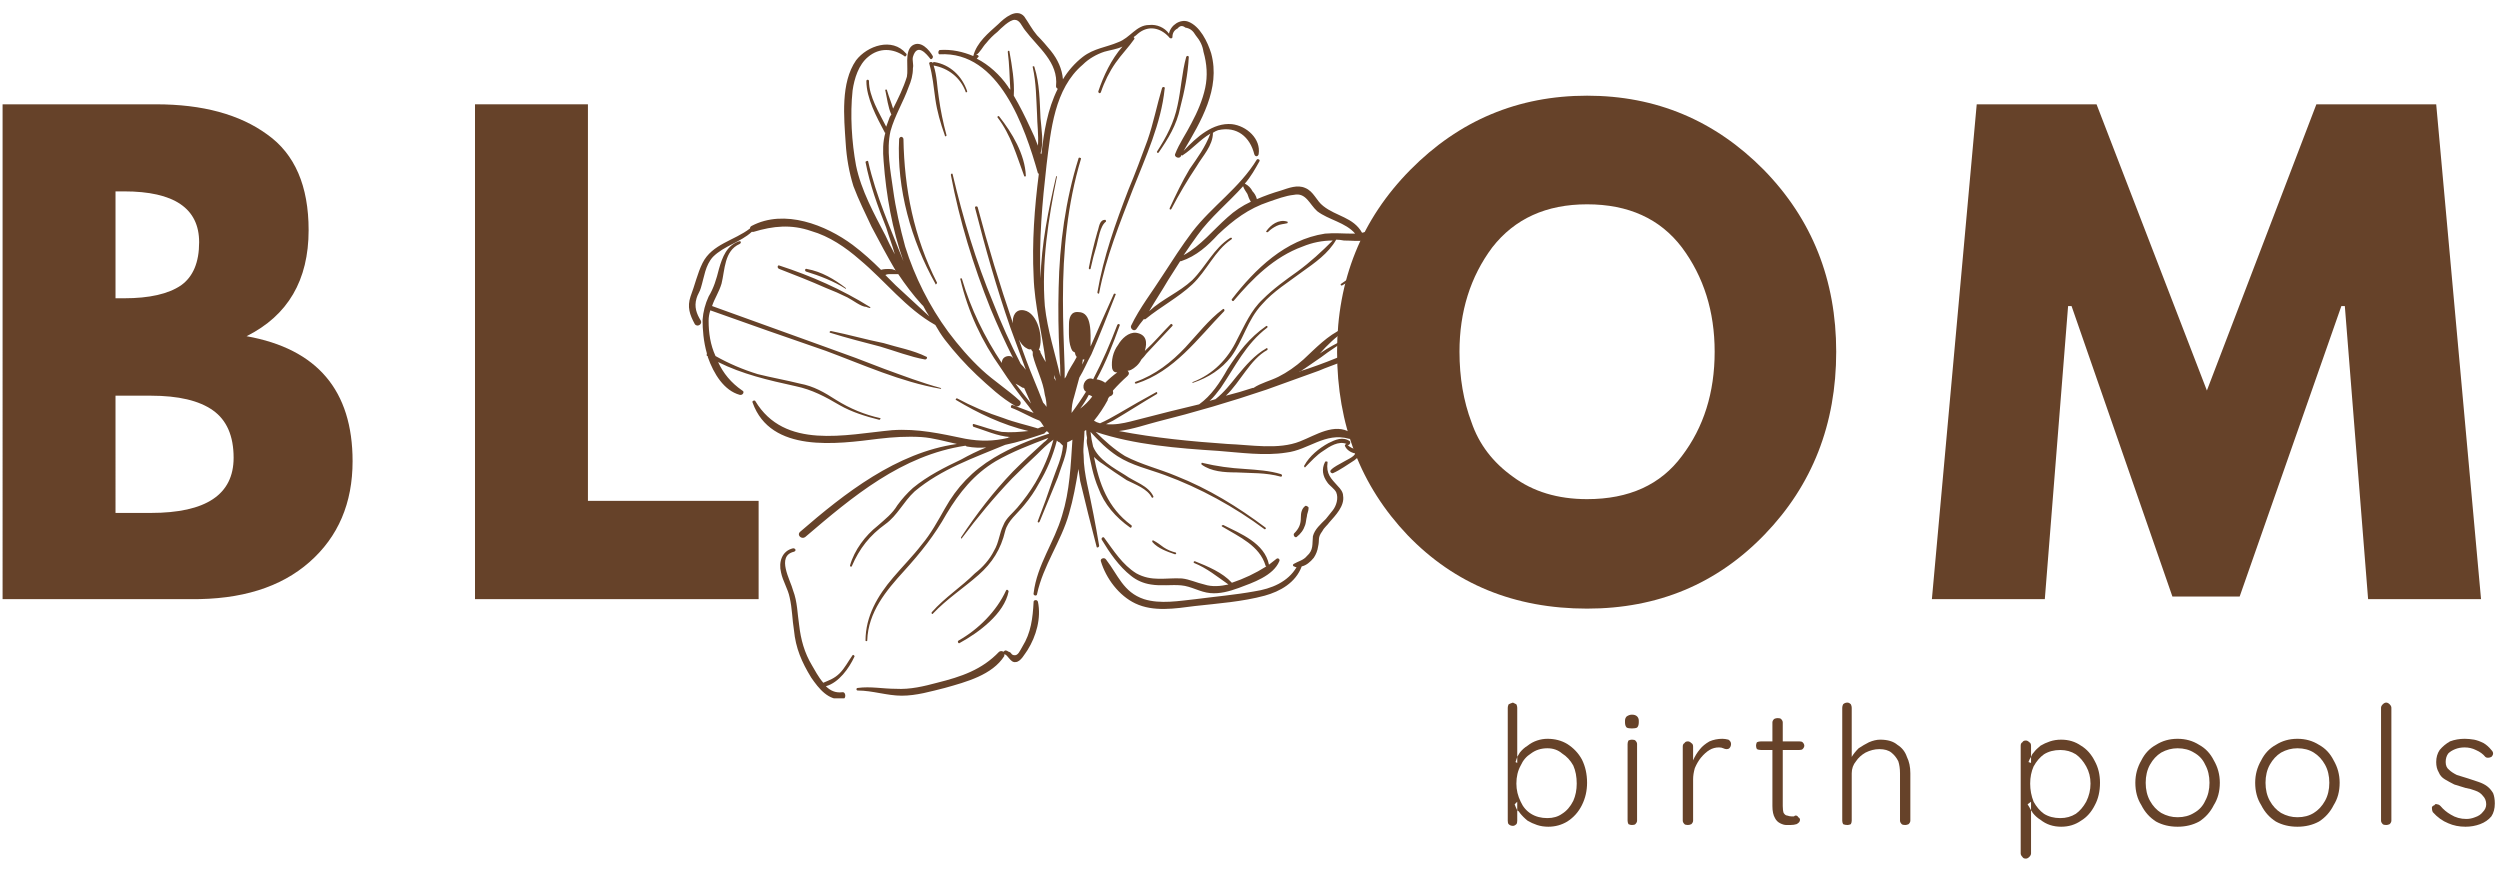
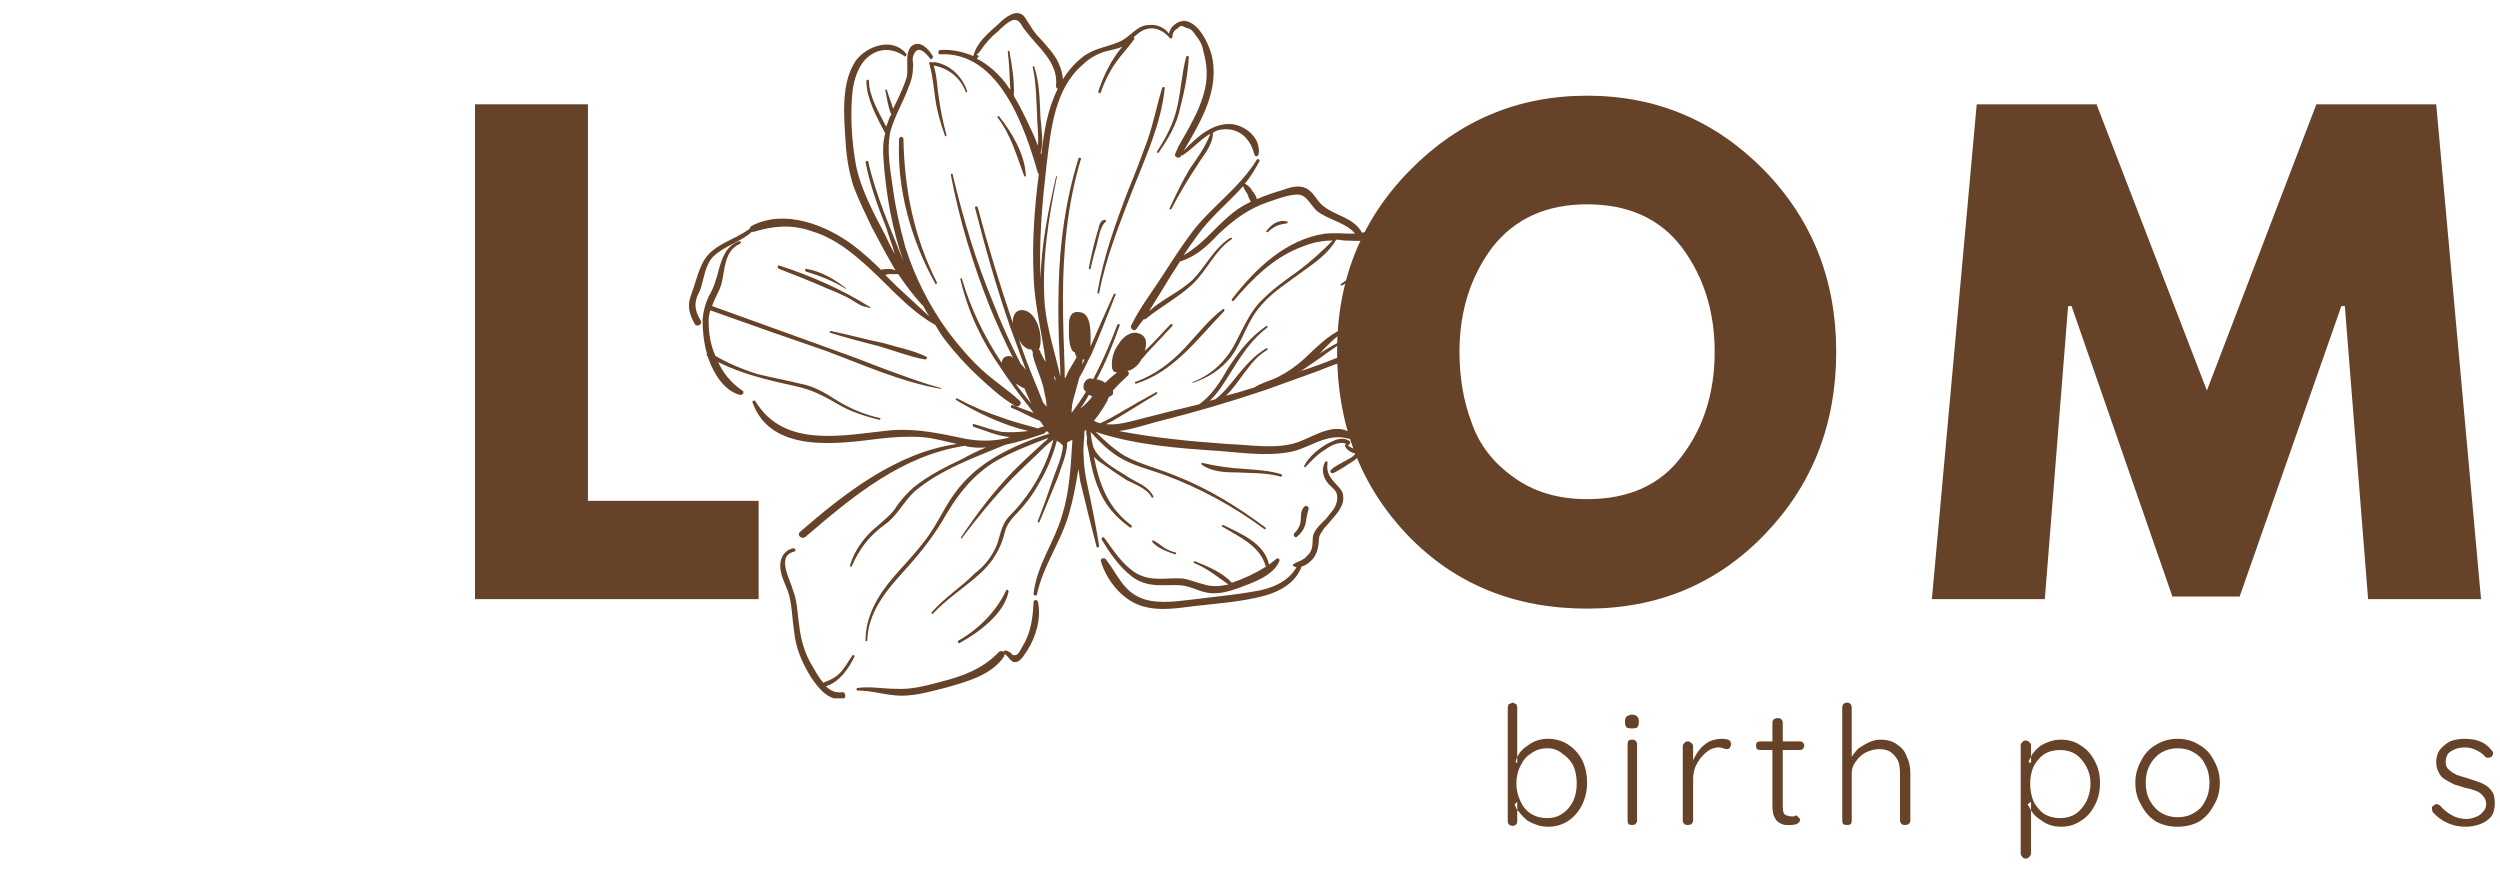
<svg xmlns="http://www.w3.org/2000/svg" version="1.2" viewBox="0 0 290 101" width="290" height="101">
  <defs>
    <clipPath id="cp1">
      <path d="m79.91 1.51h81.75v79.5h-81.75z" />
    </clipPath>
  </defs>
  <style>.a{fill:#664229}</style>
-   <path fill-rule="evenodd" class="a" d="m0.3 12.1h17.8q8.1 0 12.9 3.5 4.8 3.4 4.8 11.1 0 8.7-7.2 12.3 12.3 2.2 12.3 14.5 0 7.3-5 11.7-5 4.4-13.8 4.3h-21.8zm13.1 22.5h1q4.4 0 6.6-1.5 2.1-1.5 2.1-5 0-5.9-8.7-5.9h-1zm0 24.9h4.1q9.6 0 9.6-6.4 0-3.8-2.4-5.5-2.4-1.7-7.2-1.7h-4.1z" />
  <path class="a" d="m68.2 12.1v46h19.8v11.4h-32.9v-57.4z" />
  <path fill-rule="evenodd" class="a" d="m155.1 40.8q0-12.5 8.5-21.1 8.5-8.6 20.5-8.6 12 0 20.5 8.6 8.4 8.6 8.4 21.1 0 12.6-8.3 21.2-8.3 8.6-20.6 8.6-12.6 0-20.8-8.5-8.2-8.6-8.2-21.3zm14.2 0q0 4.5 1.4 8.2 1.3 3.8 4.8 6.3 3.5 2.6 8.6 2.6 7.3 0 11-5 3.8-5 3.8-12.1 0-7-3.8-12.1-3.8-5-11-5-7.1 0-11 5-3.8 5.1-3.8 12.1z" />
  <path class="a" d="m274.7 69.5l-2.7-34h-0.4l-11.8 33.7h-7.8l-11.7-33.7h-0.4l-2.7 34h-13.1l5.2-57.4h13.9l12.8 33.2 12.7-33.2h13.9l5.2 57.4z" />
  <g clip-path="url(#cp1)">
    <path fill-rule="evenodd" class="a" d="m99.1 76.2c-0.6 1.3-1.8 3-3.3 3.4 0.5 0.5 1.1 0.8 1.9 0.7 0.4-0.1 0.5 0.7 0.1 0.8-1.7 0.2-2.8-1.2-3.7-2.5-1.1-1.8-1.8-3.4-2-5.5-0.2-1.2-0.2-2.5-0.5-3.8-0.2-1-0.8-1.9-1-2.9-0.3-1.2 0.1-2.5 1.4-2.8 0.3 0 0.4 0.3 0.1 0.4-2.1 0.5-0.4 3.3-0.1 4.5 0.5 1.3 0.5 2.7 0.7 4 0.2 1.7 0.6 3.2 1.5 4.7 0.3 0.5 0.7 1.3 1.3 2 0.7-0.3 1.3-0.5 1.9-1.1 0.6-0.6 1-1.4 1.5-2.1 0.1-0.1 0.3 0.1 0.2 0.2zm12.1-1.9c2.3-1.3 4.4-3.4 5.5-5.8 0.1-0.2 0.3 0 0.3 0.1-0.5 2.6-3.5 4.8-5.7 6-0.1 0.1-0.3-0.2-0.1-0.3zm50.2-41.1q-0.2 0.6-0.6 1c0.5 0.9 0.5 1.9 0 2.9-0.4 0.8-1.2 1.3-1.6 2.2-0.3 0.6-0.6 1-1.1 1.4-1.5 1.1-3.5 1.6-5.1 2.3q-3 1.1-6.1 2.2-6.2 2.1-12.6 3.7c-1.2 0.3-2.9 0.9-4.5 1.1 4.2 0.8 8.3 1.2 12.6 1.5 2.7 0.1 5.9 0.7 8.4-0.3 1.8-0.7 4-2.2 5.9-1 0.3 0.3 0.2 0.8-0.2 0.7-2.8-0.8-4.7 1.3-7.3 1.6-2.5 0.4-5.3 0-7.9-0.2-4.7-0.3-9.7-0.7-14.2-2.2 1 1 2.1 2 3.4 2.8 1.9 1 4 1.5 5.9 2.3 3.8 1.5 7.2 3.6 10.4 6 0.1 0.1 0 0.2-0.1 0.2-3.5-2.6-7.5-4.8-11.6-6.3-1.9-0.7-3.8-1.1-5.5-2.2-1.2-0.8-2.1-1.7-3.1-2.8q0.1 0.9 0.3 1.7c0.6 1.5 2.4 2.5 3.7 3.3 1.1 0.8 2.7 1.2 3.3 2.5 0 0.1-0.1 0.2-0.2 0.1-0.5-1-1.9-1.5-2.9-2q-1.4-0.9-2.8-1.9-0.5-0.3-1-0.8c0.6 3.1 1.6 5.9 4.3 7.9 0.2 0.1 0 0.4-0.1 0.3-1.7-1.2-3-2.7-3.7-4.6-0.6-1.4-0.9-3-1.2-4.6-0.1-0.4-0.2-0.8-0.1-1.2q-0.1-0.4-0.1-0.9-0.1 0-0.2 0.1c0 0.9-0.2 1.9-0.1 2.8 0 1.2 0.2 2.3 0.4 3.3q0.8 3.6 1.4 7.2c0 0.2-0.3 0.3-0.3 0.1q-1-3.8-1.9-7.6-0.1-0.7-0.2-1.4c-0.3 1.8-0.6 3.5-1.1 5.2-0.9 3.2-3 6-3.7 9.3 0 0.3-0.5 0.2-0.4-0.1 0.4-3.3 2.4-5.9 3.3-9 0.9-2.9 1-5.8 1.2-8.8q-0.3 0.2-0.6 0.3c0 1.4-0.7 2.8-1.1 4.1-0.7 1.7-1.4 3.4-2.1 5.1-0.1 0.2-0.3 0.1-0.2-0.1q0.9-2.3 1.7-4.7c0.4-1.2 1.1-2.6 1.2-4q0 0 0 0-0.2-0.2-0.4-0.4-0.1 0-0.2-0.1 0 0-0.1-0.1-0.7 2.7-2.1 5-0.7 1.3-1.7 2.5c-0.8 1-1.9 1.8-2.2 3-0.5 2.1-1.5 3.7-3.1 5.1-1.7 1.5-3.7 2.8-5.3 4.5-0.1 0.1-0.2-0.1-0.1-0.2 1.5-1.7 3.4-2.9 5-4.5 0.9-0.7 1.7-1.6 2.2-2.6 0.6-1 0.6-2 1.1-3 0.3-0.8 1.1-1.4 1.6-2q1.2-1.4 2.1-2.9 1.4-2.4 2.1-5c-0.7 0.5-1.3 1.1-1.9 1.7q-1.5 1.4-2.9 2.8c-2.1 2.2-4 4.5-5.8 6.9 0 0.1-0.2 0.1-0.1-0.1 1.8-2.7 3.7-5.2 6-7.6q1.7-1.7 3.6-3.4 0.3-0.2 0.5-0.5c-2.1 0.8-4.2 1.6-6.1 2.7-2.5 1.5-4.2 3.6-5.7 6.1-1.4 2.5-3 4.5-4.9 6.6-2.1 2.3-4.2 4.8-4.3 8.1 0 0.1-0.2 0.1-0.2 0 0-2.8 1.4-5.2 3.2-7.3 1.1-1.3 2.3-2.5 3.3-3.8 1.1-1.3 1.9-2.8 2.7-4.2 1.4-2.5 3.2-4.4 5.7-5.9 2-1.2 4.2-2.1 6.4-2.8q-0.1-0.2-0.3-0.3 0 0.1-0.2 0.2 0 0.1-0.1 0.1c-1.5 0.5-3 1-4.5 1.3-3.6 1.5-7.4 2.8-10.5 5.4-1.3 1.2-2 2.8-3.4 3.8-1.8 1.3-3 2.8-3.9 4.9-0.1 0.1-0.2 0-0.2-0.1 0.5-1.8 1.8-3.5 3.2-4.6 0.9-0.8 1.7-1.4 2.3-2.4q0.8-1.1 1.8-2c1.7-1.4 3.7-2.4 5.6-3.3 0.9-0.5 1.9-1 2.9-1.4q-1.1 0.1-2.2-0.1-0.1 0-0.2-0.1c-7.4 1.1-13.1 5.9-18.6 10.6-0.4 0.3-1-0.2-0.6-0.6 5.2-4.5 11.2-9.2 18.2-10.2-1.4-0.3-2.7-0.7-4.1-0.8-1.7-0.1-3.3 0-5 0.2-4.8 0.6-12.5 1.7-14.6-4.2-0.1-0.2 0.2-0.3 0.3-0.2 3.4 5.7 10.5 3.9 15.9 3.4 3-0.2 5.6 0.4 8.5 1 1.7 0.3 3.2 0.3 4.9-0.1q0.1-0.1 0.3-0.1c-1.5-0.1-3-0.8-4.3-1.2-0.1-0.1-0.1-0.4 0.1-0.3 1.1 0.3 2.1 0.7 3.2 0.9 1.1 0.1 2.1 0 3.1-0.1-3-0.7-5.9-2.1-8.4-3.6-0.1 0 0-0.2 0.1-0.2q2.6 1.4 5.4 2.3c1.3 0.5 2.7 0.8 4 1.2q0.2-0.1 0.5-0.2 0.1 0 0.2 0-0.2-0.3-0.4-0.6-0.1 0-0.1-0.1c-1.1-0.4-2.2-1.1-3.3-1.5-0.1-0.1 0-0.4 0.2-0.3 0.8 0.3 1.6 0.6 2.4 0.9q-0.3-0.4-0.6-0.8-1.7-2.1-3.2-4.4c-2.2-3.1-3.8-6.5-4.7-10.3-0.1-0.1 0.2-0.2 0.2 0 1 3.4 2.6 6.7 4.6 9.7q0-0.2 0.1-0.4c0.2-0.4 0.8-0.5 1.1-0.3q0 0.1 0.1 0.1-1.4-2.8-2.6-5.7c-2-5-3.6-10.2-4.6-15.5 0-0.2 0.2-0.2 0.2-0.1 1.2 5.1 2.7 10.1 4.7 14.9q1.4 3.6 3.2 7.1 0.3 0.3 0.6 0.7-0.9-2.4-1.8-4.9c-1.6-4.6-2.9-9.2-4.1-13.9 0-0.2 0.2-0.2 0.3-0.1q1.8 6.8 4.1 13.5c-0.1-0.8 0.3-1.7 1.3-1.5 1.6 0.3 2.3 3.3 1.7 4.6 0.1 0 0.2 0.1 0.2 0.3q0.3 0.6 0.6 1.1c-0.4-3.3-1.3-6.6-1.4-9.9-0.2-4 0.1-8 0.6-11.9q0-0.1-0.1-0.1c-1.5-5.3-4.5-14.2-11.4-13.8-0.2 0-0.2-0.4 0-0.5 1.4-0.1 2.7 0.2 3.9 0.7q0 0 0 0c0.4-1.6 1.8-2.7 2.9-3.7 0.7-0.7 2.1-1.9 3-0.9 0.5 0.7 0.9 1.5 1.5 2.2 0.6 0.6 1.1 1.2 1.6 1.8 0.8 1 1.3 2.1 1.4 3.3 0.6-1 1.4-1.9 2.3-2.6 1.3-1 2.7-1.1 4.1-1.7 1.4-0.5 2.1-2 3.6-2 0.9-0.1 1.8 0.3 2.3 1 0.2-1 1.3-1.7 2.2-1.4 1.4 0.5 2.3 2.4 2.7 3.7 1.1 4.1-1.2 7.9-3.2 11.3 1.5-1.6 3.4-3.3 5.6-3.1 1.7 0.2 3.4 1.7 3.1 3.5-0.1 0.3-0.4 0.3-0.5 0-0.5-2-2-3.3-4.2-2.8q-0.3 0.1-0.6 0.3 0 0 0 0c0 1.5-1.2 2.7-1.9 3.9q-1.6 2.4-2.9 4.9c-0.1 0.2-0.3 0.1-0.2-0.1 0.7-1.5 1.4-3 2.3-4.5 0.9-1.3 1.8-2.5 2.4-4.1-1.2 0.7-2.1 1.8-3.2 2.5-0.1 0.1-0.1 0-0.2 0q0 0.1 0 0.1c-0.2 0.4-0.8 0.1-0.7-0.2 0.5-1.3 1.3-2.4 1.9-3.6 0.7-1.3 1.3-2.7 1.6-4.1 0.3-1.4 0.2-2.8-0.2-4.2-0.1-0.7-0.4-1.3-0.9-1.9-0.3-0.5-0.6-0.8-1.2-0.9q-0.5-0.4-0.9 0.1-0.6 0.3-0.6 1c0 0.2-0.3 0.2-0.4 0-1-1.1-2.4-1.4-3.6-0.4q-0.2 0.2-0.5 0.4c0.1 0.1 0.1 0.2 0.1 0.2-0.7 1-1.5 1.8-2.2 2.8-0.7 1-1.3 2.2-1.7 3.4-0.1 0.2-0.3 0.1-0.3-0.1 0.6-1.8 1.5-3.7 2.8-5.2-0.6 0.3-1.4 0.4-2.1 0.6-0.9 0.3-1.8 0.8-2.5 1.5-3.3 2.8-3.7 7.6-4.2 11.6-0.5 4.4-0.9 8.8-0.7 13.2 0.1-4 0.9-7.9 1.8-11.8 0-0.1 0.1-0.1 0.1 0-1 4.9-1.8 10-1.4 15 0.3 2.8 1.2 5.5 1.8 8.2q0-1.3-0.1-2.6-0.2-3.9-0.1-7.7c0.1-5.1 0.8-10.2 2.3-15 0-0.2 0.3-0.1 0.3 0-1.6 5.3-2.1 10.8-2.1 16.3 0 2.7 0.1 5.4 0.2 8.1q0 0.6 0 1.1 0.1-0.1 0.2-0.3c0.3-0.8 0.8-1.4 1.2-2.2-0.1-0.1-0.2-0.3-0.2-0.5q-0.2-0.1-0.3-0.2c-0.5-0.8-0.4-2.2-0.4-3.1 0-0.7 0.2-1.5 1.1-1.4 1.6 0 1.4 2.5 1.4 4q1.3-3 2.7-6.1c0.1-0.1 0.3 0 0.2 0.1-0.9 2.3-1.8 4.6-2.8 6.9-0.5 0.9-0.9 1.9-1.4 2.7-0.2 0.8-0.4 1.4-0.6 2.2q-0.3 0.9-0.3 1.9 0.9-1.2 1.7-2.5-0.1 0-0.1 0c-0.5-0.5-0.1-1.5 0.6-1.5q0.2 0 0.3 0.1c1.1-2.1 2-4.2 2.8-6.3 0.1-0.2 0.3-0.1 0.3 0-0.8 2.2-1.6 4.3-2.7 6.3q0.6 0.1 1 0.4 0.7-0.7 1.4-1.2c-0.3 0-0.5-0.1-0.6-0.5-0.1-0.9 0.1-1.9 0.7-2.7 0.4-0.7 1.2-1.5 2.1-1.4 1.2 0.2 1.3 1.1 1 2.1 1.1-1 2-2.1 3-3.1 0.1-0.1 0.3 0.1 0.2 0.2q-1.5 1.6-3 3.2-0.3 0.4-0.6 0.7c-0.3 0.6-0.8 1-1.2 1.2q-0.2 0.1-0.4 0.1c0.2 0.2 0.2 0.4 0 0.6q-0.9 0.8-1.7 1.7 0 0.1 0 0.1c0.1 0.3-0.1 0.5-0.4 0.6q-0.1 0.1-0.2 0.3 0 0 0 0.1-0.7 1.3-1.6 2.4 0.3 0.2 0.7 0.3c0.7-0.3 1.4-0.7 2.1-1.1q2.2-1.3 4.4-2.5c0.1-0.1 0.2 0.1 0.1 0.2-1.7 1-3.4 2.1-5.1 3.1q-0.4 0.2-0.8 0.4c1 0.1 2-0.1 2.8-0.3q2.4-0.6 4.7-1.2 1.7-0.4 3.3-0.8c1.4-1 2.4-2.5 3.3-4.1 1.3-2 2.5-3.6 4.5-5 0.1 0 0.2 0.1 0.1 0.2-2.5 1.9-3.7 4.5-5.4 7-0.4 0.5-0.8 1.1-1.3 1.5q0.3-0.1 0.7-0.2c1-0.8 1.7-1.7 2.5-2.7 1-1.2 2-2.4 3.4-3.2 0.1-0.1 0.2 0.1 0.1 0.2-2 1.1-3.1 3.7-4.8 5.3q1.6-0.4 3.1-0.9 0.1 0 0.1 0c0.9-0.6 1.9-0.8 2.9-1.3 1-0.5 2-1.2 2.9-2 1.4-1.3 2.8-2.8 4.6-3.6 0.2-0.1 0.3 0.1 0.2 0.3-1.1 0.7-2 1.6-2.9 2.6 1-0.7 2-1.2 3-1.7 0.1-0.1 0.2 0.1 0.1 0.1-1 0.7-2 1.3-2.9 2-0.9 0.6-1.7 1.2-2.5 1.7q-0.1 0-0.1 0 2.2-0.7 4.4-1.6c0.8-0.3 1.6-0.6 2.3-1 0.8-0.6 0.9-1.3 1.4-2 0.4-0.7 1.1-1 1.5-1.7 0.3-0.7 0.3-1.4 0.1-2q-0.2 0.2-0.4 0.3c-0.9 0.7-1.7 1.2-2.4 2-0.2 0.1-0.5 0-0.4-0.2 0.1-0.9 0.8-1.4 1.5-1.9 0.5-0.3 1-0.6 1.4-0.9-0.1-0.2 0.1-0.4 0.2-0.3q0.1-0.1 0.1-0.1c0.3-0.4 1.5-3 0.4-3.1q-0.1 0-0.1-0.1c-0.1 0.8-0.2 1.5-0.6 2.1-0.1 0.4-0.7 0.1-0.5-0.2 0.2-0.9 0.6-1.7 0.8-2.7 0.1-0.1 0.3-0.1 0.3 0.1q0 0.2 0 0.4 0 0 0 0c1.7-0.4 1.1 2.4 0.7 3zm-5.6 24.3c0.2 1.2-0.9 2.3-1.6 3.1-0.2 0.3-0.6 0.6-0.8 1-0.6 0.8-0.3 1-0.5 1.8q-0.1 0.7-0.5 1.3c-0.4 0.5-0.9 0.9-1.4 1-0.7 1.9-2.5 2.9-4.3 3.4-2.6 0.7-5.4 0.9-8.1 1.2-2.3 0.3-4.8 0.7-6.9-0.3-1.9-0.9-3.4-2.9-4-4.9-0.1-0.3 0.4-0.5 0.6-0.2 1.4 1.8 2 3.8 4.4 4.6 1.9 0.6 4.1 0.2 6 0 2.3-0.3 4.6-0.5 6.8-0.9 2-0.3 3.9-1.1 4.9-2.8q-0.1 0-0.3-0.1c-0.1 0-0.2-0.2 0-0.3 0.5-0.3 1.1-0.4 1.5-0.9 0.8-0.7 0.6-1.4 0.7-2.3 0.2-0.8 0.9-1.4 1.5-2q0.4-0.5 0.8-1c0.4-0.5 0.7-1.4 0.4-2.1-0.2-0.4-0.8-0.8-1-1.1-0.6-0.8-0.7-1.6-0.3-2.4 0-0.1 0.3-0.1 0.3 0-0.2 1.4 0.4 1.9 1.2 2.8 0.3 0.3 0.6 0.7 0.6 1.1zm-9.7-38.8c-0.5 0.9-1 1.8-1.7 2.6 0.4 0.2 0.7 0.5 0.9 0.9 0.2 0.2 0.4 0.5 0.5 0.9q1.4-0.6 2.8-1c0.9-0.3 1.9-0.7 2.8-0.3 1 0.4 1.3 1.5 2.1 2.1 1.5 1.2 3.5 1.3 4.5 3.1q0 0 0 0c0.8-0.2 1.6-0.4 2.4-0.2 1.1 0.1 1.8 1.3 1 2.2-0.2 0.3-0.6 0.1-0.6-0.2-1.3 1.8-3.2 3.3-5.1 4.3-0.1 0.1-0.3-0.1-0.1-0.2 2-1.3 3.6-2.9 5.2-4.8 0-0.1 0.1-0.1 0.2 0-0.1-0.8-2.4-0.2-2.7-0.2-0.8 0.1-1.6 0-2.4 0q-0.5-0.1-0.9-0.1c-0.9 1.6-2.5 2.7-3.9 3.7-1.6 1.2-3.4 2.3-4.7 3.8-1.7 1.8-2.2 4.2-3.6 6.1-1.1 1.4-2.6 2.4-4.4 3-0.1 0.1-0.1-0.1 0-0.1 2.3-0.9 4-2.6 5.1-4.9 0.9-1.7 1.6-3.4 3-4.7 1.2-1.2 2.6-2.2 4-3.2 1.5-1.1 2.8-2.3 4.1-3.6q-1.8 0-3.5 0.7c-3.3 1.2-5.8 3.7-8 6.3-0.1 0.1-0.3-0.1-0.2-0.2 2.7-3.5 6.2-6.9 10.8-7.6 1.1-0.1 2.1 0 3.2 0q0.1 0 0.3 0c-1.1-1.3-3.1-1.6-4.4-2.6-0.9-0.8-1.3-2.2-2.7-1.9-1 0.1-2 0.5-2.9 0.8-2.4 0.8-4.1 2.1-5.9 3.8-1.2 1.3-2.5 2.5-4.3 3.1q-0.1 0-0.1 0-0.7 1.1-1.4 2.2c-0.7 1.2-1.5 2.4-2.2 3.6 1.5-1.4 3.5-2.2 5-3.6 1.6-1.6 2.5-3.7 4.4-4.9 0.2-0.1 0.3 0.1 0.1 0.2-1.9 1.3-2.8 3.6-4.5 5.2-1.6 1.5-3.7 2.6-5.4 4-0.1 0.1-0.2 0-0.2 0q-0.5 0.6-0.9 1.2c-0.3 0.3-0.7-0.1-0.6-0.4 1-2.1 2.5-4 3.7-5.9 1.1-1.7 2.2-3.4 3.4-5 2.3-3 5.5-5.1 7.5-8.4 0.1-0.1 0.4 0 0.3 0.2zm-4.1 17.4c-3.1 3.2-5.8 7-10.2 8.4-0.2 0-0.2-0.1-0.1-0.2 2.3-0.8 4.2-2.3 5.8-4 1.4-1.5 2.7-3.2 4.3-4.4 0.2-0.2 0.3 0.1 0.2 0.2zm-13.7-10.4c-0.7 0.5-0.9 2.1-1.1 2.8q-0.4 1.3-0.7 2.7c-0.1 0.1-0.2 0-0.2-0.1q0.4-2.1 1-4.2c0.2-0.5 0.2-1.4 0.9-1.4 0.1 0 0.1 0.2 0.1 0.2zm5.9-8.1c1.1-1.7 2-3.4 2.4-5.4 0.4-1.8 0.5-3.8 1-5.6 0.1-0.2 0.3-0.1 0.3 0-0.1 2-0.5 4-1 5.9-0.4 2-1.4 3.6-2.5 5.2-0.1 0.1-0.2 0-0.2-0.1zm-6.9 16.3c0.7-4.1 2.1-8 3.6-11.9 0.8-1.9 1.5-3.8 2.2-5.7 0.7-2 1.1-4.1 1.7-6.1 0.1-0.2 0.4-0.1 0.3 0.1-0.4 4-2.2 7.9-3.7 11.7-1.5 3.9-3.1 7.8-3.9 12 0 0.1-0.2 0.1-0.2-0.1zm-46.5 0.7c-0.3 1 0 1.8 0.5 2.6 0.2 0.4-0.4 0.8-0.7 0.4-0.6-1.1-0.9-2-0.5-3.2 0.5-1.3 0.8-2.7 1.4-3.9 1.1-2.2 3.7-2.6 5.5-4q0-0.2 0.2-0.3c3.8-2 8.6-0.1 11.7 2.2 1.2 0.9 2.3 1.9 3.3 2.9 0.3-0.1 0.7-0.1 0.9-0.1q0.4 0 0.6 0.1 0.1 0 0.2 0.1c-1-1.7-1.9-3.4-2.8-5.1-0.7-1.5-1.5-3.1-2.1-4.7-0.5-1.6-0.8-3.3-0.9-5-0.2-3-0.6-7 1.2-9.6 1.3-1.7 4.2-2.7 5.8-0.8 0.2 0.1-0.1 0.5-0.2 0.3-1.3-0.9-2.9-1-4.2 0.1-1.1 0.9-1.6 2.5-1.8 3.9-0.3 2.8-0.1 6 0.4 8.7 0.6 2.9 2.1 5.6 3.4 8.1q0.5 1.1 1.1 2.2c-0.3-1.1-0.7-2.1-1-3.1-1-2.5-1.9-5-2.4-7.6 0-0.1 0.3-0.2 0.3-0.1 0.9 4 2.6 7.8 4.1 11.6-1.3-3.7-2-7.6-2.3-11.6-0.1-1.2-0.1-2.2 0.2-3.3q-0.1 0-0.1-0.1c-0.9-1.7-2.1-3.9-2.1-5.9 0-0.2 0.3-0.2 0.3 0 0 1.8 1.2 3.7 2 5.3q0.2-0.5 0.4-1.1 0.1-0.2 0.2-0.3c-0.4-0.9-0.5-1.9-0.7-2.8-0.1-0.1 0.2-0.2 0.2 0 0.2 0.7 0.5 1.4 0.7 2.1 0.6-1.2 1.2-2.4 1.6-3.7 0.2-1-0.3-2.9 0.6-3.6 1-0.7 2 0.5 2.4 1.2 0.1 0.2-0.2 0.5-0.3 0.3-0.4-0.5-1.5-1.9-2-0.2-0.1 0.4 0.1 0.9 0 1.3 0 0.8-0.2 1.5-0.5 2.2-0.6 1.7-1.6 3.3-2.1 5.1-0.5 2.2 0 4.6 0.3 6.8 0.3 2.2 0.8 4.4 1.4 6.6 1.1 3.5 2.8 6.9 5 9.9 1.2 1.6 2.5 3.1 3.9 4.4 1.4 1.3 3 2.3 4.4 3.6 0.3 0.3-0.1 0.8-0.5 0.6-1.6-0.9-3.1-2.3-4.5-3.6q-2-1.9-3.7-4.1-0.6-0.8-1.1-1.7c-3.4-1.9-5.8-5.1-8.8-7.6-1.6-1.4-3.5-2.7-5.6-3.3-2.3-0.8-4.4-0.6-6.7 0.1q-0.1 0-0.2 0c-1.3 1.2-3.2 1.6-4.5 2.9-0.9 1-1 2.3-1.4 3.6-0.1 0.4-0.4 0.8-0.5 1.2zm5 11.2c-1.8-0.5-3-2.4-3.7-4.4q0-0.1 0-0.1c-0.2 0-0.1-0.2-0.1-0.3-0.4-1.4-0.5-2.8-0.5-3.9q0.1-1.4 0.7-2.7c0.6-1 0.9-2 1.2-3.2 0.4-1.4 0.9-2.7 2.3-3.2 0.3-0.1 0.3 0.2 0.1 0.3-1.8 0.8-1.7 3-2.1 4.6-0.3 1-0.8 1.7-1.1 2.6q6.6 2.4 13.3 4.8 3.4 1.2 6.7 2.5c2.2 0.8 4.3 1.6 6.5 2.2 0.1 0 0.1 0.1 0 0.1-4.6-0.8-9-2.8-13.3-4.4q-6.7-2.3-13.4-4.7-0.2 0.6-0.2 1.2c0 1.4 0.2 2.8 0.8 4.1q2.3 1.3 4.9 2.1c1.6 0.4 3.3 0.7 4.9 1.1 1.6 0.3 2.8 1 4.2 1.9 1.6 1 3.3 1.7 5.1 2.1 0.1 0 0 0.2-0.1 0.2-1.6-0.4-3.2-0.9-4.6-1.7-1.7-1-3.2-1.8-5.1-2.2-3.2-0.7-6.2-1.4-9-2.8 0.6 1.3 1.5 2.4 2.8 3.3 0.3 0.1 0.1 0.6-0.3 0.5zm4.6-15c3.7 1.2 7.3 2.8 10.5 4.8 0.1 0 0.1 0.2-0.1 0.1q-0.1 0-0.3-0.1c0 0 0 0 0 0-0.6 0-1.6-0.8-2.2-1.1q-1.2-0.6-2.5-1.1c-1.8-0.8-3.6-1.5-5.4-2.2-0.3-0.1-0.2-0.5 0-0.4zm14.4-14.7c0.1 5.8 1.2 11.4 3.9 16.7 0 0.1-0.2 0.3-0.2 0.1-2.8-5-4.5-11-4.2-16.8 0.1-0.3 0.4-0.3 0.5 0zm3.5-8.5c0.4 1.2 0.4 2.5 0.6 3.7q0.3 2.2 0.9 4.4c0 0.1-0.2 0.2-0.2 0-0.5-1.4-0.9-2.8-1.1-4.2-0.2-1.4-0.3-2.7-0.7-4.1-0.1-0.2 0.3-0.3 0.4-0.1q0-0.1 0.2-0.1c1.8 0.3 3.2 1.6 3.8 3.4 0 0.1-0.2 0.2-0.2 0-0.6-1.6-2-2.7-3.7-3zm10.5 12.8c-0.9-2.4-1.5-4.7-3.1-6.8 0-0.1 0.1-0.2 0.2-0.1 1.5 1.9 3 4.4 3.1 6.9 0 0.1-0.2 0.1-0.2 0zm0.8 26.4q-0.4-0.9-0.8-1.8-0.2 0-0.3-0.1-0.3-0.2-0.7-0.4 0.9 1.2 1.8 2.3zm0.2-5.6q0-0.2 0-0.3 0 0 0-0.1-0.1-0.1-0.2-0.3-0.2 0.1-0.5-0.1c-0.4-0.2-0.7-0.6-0.9-1q0.8 2.4 1.8 4.8 0.5 1.2 1 2.5 0.2 0.2 0.4 0.5 0-0.7-0.2-1.4c-0.2-1.6-1-3-1.4-4.6zm6.5 4.6q-0.4 0.8-1 1.6 0.8-0.6 1.4-1.4-0.1-0.1-0.4-0.2zm4-3q0 0 0 0zm0 0q0 0 0 0zm-10.7 1.8q0 0 0 0 0 0 0 0 0 0 0 0zm2.9-0.4q-0.1-0.3-0.2-0.7 0 0.2 0 0.4 0.1 0.1 0.2 0.3zm3-1.9q0.2-0.3 0.3-0.6-0.1 0-0.2 0 0 0.3-0.1 0.6zm-6-27.5q0.5 1 0.9 2.1c0.1-1.2-0.1-2.6-0.1-3.6-0.1-1.9-0.1-3.7-0.5-5.5-0.1-0.1 0.2-0.2 0.2 0 0.6 1.9 0.6 3.9 0.7 5.9 0.1 1.3 0.4 2.8 0 4.1q0.1 0 0.1 0.1c0.3-2.6 0.7-5.2 1.9-7.6q-0.2-0.1-0.2-0.3c0.3-2.8-2.1-4.5-3.6-6.5-0.4-0.5-0.6-1.2-1.2-1.2-0.6 0-1.6 1-2 1.4-0.5 0.4-0.9 0.8-1.3 1.3-0.4 0.4-0.7 1.1-1.2 1.4 0.2-0.1 0.4 0.1 0.3 0.2q-0.1 0.1-0.1 0.1 0 0-0.1 0.1c1.4 0.7 2.7 1.9 3.6 3.2q0.1 0.2 0.3 0.4c-0.1-1.5-0.1-2.9-0.3-4.4 0-0.1 0.2-0.2 0.2 0 0.3 1.7 0.6 3.4 0.5 5.1 0.7 1.2 1.3 2.4 1.9 3.7zm29.1 40.5c-1.8-0.5-3.5-0.4-5.2-0.5-1.4 0-2.9-0.1-4-0.9-0.1-0.1 0-0.3 0.1-0.2 1.7 0.4 3.2 0.6 4.9 0.7 1.4 0.1 2.9 0.2 4.2 0.6 0.2 0.1 0.1 0.3 0 0.3zm1.5 6.6c0.6-0.6 0.8-1.1 0.8-1.9 0-0.5 0.1-1 0.5-1.3 0.1-0.1 0.4 0.1 0.4 0.2 0 0.4-0.2 0.7-0.2 1-0.1 0.4-0.1 0.7-0.2 1-0.2 0.6-0.5 1-1 1.4-0.2 0.1-0.4-0.2-0.3-0.4zm-18.3 4.6c1.8 1 3.4 0.5 5.3 0.6 0.9 0.1 1.7 0.5 2.6 0.7 0.9 0.3 1.9 0.2 2.8 0-1.3-0.9-2.5-1.9-4-2.5-0.1-0.1 0-0.2 0.1-0.2 1.5 0.6 3.2 1.3 4.3 2.5q2.1-0.7 4-1.9-0.1 0-0.1-0.1c-0.7-2.3-3-3.3-5-4.5-0.2-0.1 0-0.2 0.1-0.2 2 1 4.8 2.1 5.3 4.6q0.4-0.3 0.9-0.7c0.2-0.1 0.4 0.1 0.3 0.3-0.7 1.7-3.1 2.5-4.7 3.1-1.1 0.4-2.2 0.7-3.3 0.6-1.2-0.1-2.2-0.8-3.4-0.9-1.1-0.1-2.3 0.1-3.5-0.1q-1.3-0.2-2.3-1c-1.4-1.1-2.5-2.7-3.4-4.2-0.1-0.2 0.2-0.4 0.3-0.2 1.1 1.5 2.1 3.1 3.7 4.1zm4.5-2.2c-0.9-0.3-2-0.7-2.6-1.4-0.1-0.1 0-0.3 0.1-0.2 0.4 0.2 0.8 0.5 1.2 0.8q0.6 0.4 1.4 0.6c0.1 0.1 0 0.2-0.1 0.2zm21.4-12.1c0.1 0.6-0.2 0.9-0.6 1.2-0.8 0.5-1.6 1.1-2.5 1.5-0.2 0-0.4-0.2-0.2-0.4 0.4-0.4 0.9-0.6 1.4-0.9 0.3-0.2 1.3-0.6 1.4-1-0.5-0.1-1-0.4-1.2-0.9 0-0.1 0.1-0.2 0.2-0.2-0.9-0.4-2 0.3-2.7 0.8-0.8 0.5-1.4 1.2-2.1 1.9 0 0.1-0.2-0.1-0.1-0.2 0.6-1.1 1.7-2 2.8-2.6 0.8-0.4 1.7-0.8 2.5-0.2 0.1 0.2-0.1 0.5-0.3 0.4q0 0 0 0c0.3 0.3 0.7 0.5 1.1 0.5 0.1-0.1 0.3 0 0.3 0.1zm-1.4-0.6q0 0 0 0 0 0 0 0zm-35.9 18.2c0.4 1.9-0.2 4-1.2 5.6-0.3 0.4-0.8 1.4-1.4 1.4-0.6 0.1-0.9-0.9-1.3-0.9q0 0.1 0 0.2c-1.4 2.2-4.4 3-6.9 3.7-1.6 0.4-3.3 0.9-5 0.9-1.7 0-3.4-0.6-5.1-0.6-0.2 0-0.2-0.3 0-0.3 1.5-0.2 2.9 0.1 4.4 0.1 1.7 0.1 3.3-0.3 4.8-0.7 2.8-0.7 5.2-1.5 7.2-3.6 0.2-0.1 0.3-0.1 0.5 0 0.2-0.2 0.3-0.2 0.6 0 0.4 0.1 0.2 0.3 0.6 0.4 0.5 0.1 0.7-0.5 1-1 1-1.6 1.2-3.3 1.3-5.2 0-0.2 0.4-0.3 0.5 0zm-17.7-37.9q0.6 0.6 1.2 1.2c1.3 1.2 2.6 2.4 3.9 3.6q-0.4-0.6-0.7-1.2-0.1-0.1-0.2-0.2c-1-1.1-1.9-2.3-2.7-3.5q0 0-0.1 0c-0.1 0-0.3 0-0.5 0q-0.3 0-0.5 0-0.2 0-0.4 0.1zm-6.3 6.5c2 0.4 4.1 1 6.1 1.4 1.6 0.5 3.4 0.8 5 1.6 0.1 0.1 0 0.3-0.2 0.3-1.7-0.3-3.5-1-5.2-1.5-1.9-0.5-3.9-1-5.8-1.6-0.1 0-0.1-0.2 0.1-0.2zm-2.9-6.9c-0.2-0.1-0.1-0.4 0.1-0.3 1.7 0.3 3.2 1.2 4.5 2.2 0.1 0 0 0.1 0 0.1-1.4-0.9-3-1.5-4.6-2zm50.7-9.9c-1.7 1.9-3.8 3.6-5.3 5.7q-0.8 1.1-1.6 2.3c2-1.1 3.4-2.9 5.1-4.4q1.2-1.1 2.7-1.8c-0.2-0.3-0.3-0.6-0.4-0.9-0.2-0.3-0.4-0.6-0.5-0.9zm2.7 5.2c0.5-0.7 1.4-1.4 2.4-1.1 0.1 0 0.1 0.2 0 0.2-0.4 0.1-0.8 0.1-1.2 0.3-0.4 0.2-0.7 0.4-1 0.7-0.1 0.1-0.3 0-0.2-0.1z" />
  </g>
  <path fill-rule="evenodd" class="a" d="m179.5 85.7q1.3 0 2.3 0.6 1.1 0.7 1.7 1.8 0.6 1.2 0.6 2.7 0 1.4-0.6 2.6-0.6 1.2-1.7 1.9-1 0.6-2.2 0.6-0.7 0-1.3-0.2-0.6-0.2-1.1-0.5-0.5-0.4-0.9-0.9-0.1-0.2-0.3-0.3v1.2q0 0.3-0.1 0.4-0.2 0.2-0.4 0.2-0.3 0-0.5-0.2-0.1-0.1-0.1-0.4v-13.1q0-0.2 0.1-0.4 0.2-0.1 0.5-0.2 0.2 0.1 0.4 0.2 0.1 0.2 0.1 0.4v5.7q0.2-0.3 0.3-0.5 0.4-0.5 0.9-0.8 0.5-0.4 1.1-0.6 0.6-0.2 1.2-0.2zm-3.5 8.3v-1l-0.3 0.3q0.1 0.3 0.3 0.7zm0-6.2q-0.1 0.3-0.2 0.6l0.2 0.1zm3.5-1q-1.1 0-1.9 0.6-0.8 0.5-1.2 1.4-0.5 0.9-0.5 2.1 0 1.1 0.5 2.1 0.4 0.9 1.2 1.4 0.8 0.5 1.9 0.5 1 0 1.7-0.5 0.8-0.5 1.3-1.5 0.4-0.9 0.4-2 0-1.2-0.4-2.1-0.5-0.9-1.3-1.4-0.7-0.6-1.7-0.6z" />
  <path class="a" d="m189.9 95.2q0 0.2-0.2 0.4-0.1 0.1-0.4 0.1-0.2 0-0.4-0.1-0.1-0.2-0.1-0.4v-8.9q0-0.2 0.1-0.4 0.2-0.1 0.4-0.1 0.3 0 0.4 0.1 0.2 0.2 0.2 0.4zm-0.6-10.7q-0.4 0-0.6-0.1-0.2-0.2-0.2-0.6v-0.2q0-0.3 0.2-0.5 0.3-0.2 0.6-0.2 0.4 0 0.6 0.2 0.2 0.2 0.2 0.5v0.2q0 0.4-0.2 0.6-0.2 0.1-0.6 0.1z" />
  <path class="a" d="m195.8 95.7q-0.3 0-0.4-0.1-0.2-0.2-0.2-0.4v-8.6q0-0.3 0.2-0.4 0.1-0.2 0.4-0.2 0.2 0 0.4 0.2 0.2 0.1 0.2 0.4v2.8l-0.3 0.1q0-0.7 0.3-1.3 0.3-0.7 0.8-1.3 0.4-0.5 1.1-0.9 0.7-0.3 1.5-0.3 0.3 0 0.7 0.1 0.3 0.2 0.3 0.5 0 0.3-0.2 0.5-0.1 0.1-0.3 0.1-0.2 0-0.4-0.1-0.2-0.1-0.5-0.1-0.6 0-1.1 0.3-0.5 0.3-1 0.9-0.4 0.5-0.7 1.2-0.2 0.7-0.2 1.3v4.8q0 0.2-0.2 0.4-0.2 0.1-0.4 0.1z" />
  <path class="a" d="m204.3 86h4.4q0.3 0 0.4 0.1 0.2 0.2 0.2 0.4 0 0.2-0.2 0.4-0.1 0.1-0.4 0.1h-4.4q-0.3 0-0.5-0.1-0.1-0.2-0.1-0.4 0-0.2 0.1-0.4 0.2-0.1 0.5-0.1zm1.9-2.7q0.3 0 0.4 0.1 0.2 0.2 0.2 0.4v9.7q0 0.5 0.1 0.8 0.2 0.3 0.4 0.3 0.3 0.1 0.5 0.1 0.1 0 0.3 0 0.1-0.1 0.2-0.1 0.2 0 0.3 0.2 0.2 0.1 0.2 0.3 0 0.3-0.4 0.5-0.3 0.1-0.7 0.1-0.2 0-0.5 0-0.3 0-0.7-0.2-0.4-0.2-0.6-0.6-0.3-0.5-0.3-1.4v-9.7q0-0.2 0.2-0.4 0.2-0.1 0.4-0.1z" />
  <path class="a" d="m218.1 85.8q1.3 0 2 0.6 0.8 0.5 1.1 1.4 0.4 0.8 0.4 1.9v5.5q0 0.2-0.2 0.4-0.2 0.1-0.4 0.1-0.3 0-0.4-0.1-0.2-0.2-0.2-0.4v-5.5q0-0.8-0.2-1.4-0.3-0.6-0.8-1-0.5-0.4-1.4-0.4-0.8 0-1.6 0.4-0.7 0.4-1.1 1-0.5 0.6-0.5 1.4v5.5q0 0.2-0.1 0.4-0.2 0.1-0.4 0.1-0.3 0-0.5-0.1-0.1-0.2-0.1-0.4v-13.1q0-0.2 0.1-0.4 0.2-0.2 0.5-0.2 0.2 0 0.4 0.2 0.1 0.2 0.1 0.4v6.2l-0.4 0.7q0-0.6 0.4-1.2 0.3-0.5 0.8-1 0.6-0.4 1.2-0.7 0.7-0.3 1.3-0.3z" />
  <path fill-rule="evenodd" class="a" d="m239.1 85.8q1.3 0 2.3 0.7 1 0.6 1.6 1.8 0.6 1.1 0.6 2.5 0 1.5-0.6 2.6-0.6 1.2-1.6 1.8-1 0.7-2.3 0.7-0.7 0-1.3-0.2-0.6-0.2-1.1-0.6-0.5-0.3-0.9-0.8-0.1-0.2-0.2-0.3v5q0 0.2-0.2 0.4-0.2 0.2-0.4 0.2-0.3 0-0.4-0.2-0.2-0.2-0.2-0.4v-12.5q0-0.3 0.2-0.4 0.1-0.2 0.4-0.2 0.2 0 0.4 0.2 0.2 0.1 0.2 0.4v1.3q0.1-0.3 0.3-0.5 0.3-0.4 0.8-0.8 0.5-0.3 1.1-0.5 0.6-0.2 1.3-0.2zm-3.5 8.2v-1l-0.4 0.3q0.2 0.3 0.4 0.7zm0-6.2q-0.2 0.3-0.3 0.6l0.3 0.1zm3.4-0.8q-1.1 0-1.9 0.5-0.7 0.5-1.2 1.4-0.4 0.9-0.4 2 0 1.1 0.4 2.1 0.5 0.9 1.2 1.4 0.8 0.5 1.9 0.5 1 0 1.8-0.5 0.7-0.5 1.2-1.4 0.5-1 0.5-2.1 0-1.1-0.5-2-0.5-0.9-1.2-1.4-0.8-0.5-1.8-0.5z" />
  <path fill-rule="evenodd" class="a" d="m257.5 90.8q0 1.5-0.7 2.6-0.6 1.2-1.7 1.9-1.1 0.6-2.5 0.6-1.4 0-2.5-0.6-1.1-0.7-1.7-1.9-0.7-1.1-0.7-2.6 0-1.4 0.7-2.6 0.6-1.2 1.7-1.8 1.1-0.7 2.5-0.7 1.4 0 2.5 0.7 1.1 0.6 1.7 1.8 0.7 1.2 0.7 2.6zm-1.2 0q0-1.2-0.5-2.1-0.4-0.9-1.3-1.4-0.8-0.5-1.9-0.5-1 0-1.9 0.5-0.8 0.5-1.3 1.4-0.5 0.9-0.5 2.1 0 1.2 0.5 2.1 0.5 0.9 1.3 1.4 0.9 0.5 1.9 0.5 1.1 0 1.9-0.5 0.9-0.5 1.3-1.4 0.5-0.9 0.5-2.1z" />
-   <path fill-rule="evenodd" class="a" d="m271.4 90.8q0 1.5-0.7 2.6-0.6 1.2-1.7 1.9-1.1 0.6-2.5 0.6-1.4 0-2.5-0.6-1.1-0.7-1.7-1.9-0.7-1.1-0.7-2.6 0-1.4 0.7-2.6 0.6-1.2 1.7-1.8 1.1-0.7 2.5-0.7 1.4 0 2.5 0.7 1.1 0.6 1.7 1.8 0.7 1.2 0.7 2.6zm-1.2 0q0-1.2-0.5-2.1-0.5-0.9-1.3-1.4-0.8-0.5-1.9-0.5-1 0-1.9 0.5-0.8 0.5-1.3 1.4-0.5 0.9-0.5 2.1 0 1.2 0.5 2.1 0.5 0.9 1.3 1.4 0.9 0.5 1.9 0.5 1.1 0 1.9-0.5 0.8-0.5 1.3-1.4 0.5-0.9 0.5-2.1z" />
-   <path class="a" d="m277.4 95.2q0 0.2-0.2 0.4-0.2 0.1-0.4 0.1-0.3 0-0.4-0.1-0.2-0.2-0.2-0.4v-13.1q0-0.2 0.2-0.4 0.2-0.2 0.4-0.2 0.2 0 0.4 0.2 0.2 0.2 0.2 0.4z" />
  <path class="a" d="m282.2 94.2q-0.1-0.2-0.1-0.5 0-0.2 0.3-0.3 0.1-0.2 0.3-0.1 0.2 0 0.4 0.2 0.5 0.6 1.2 1 0.8 0.5 1.8 0.5 0.5 0 1-0.2 0.6-0.2 0.9-0.6 0.4-0.4 0.4-0.9 0-0.6-0.4-1-0.3-0.4-0.9-0.6-0.5-0.2-1.1-0.3-0.7-0.2-1.3-0.4-0.6-0.3-1.1-0.6-0.5-0.3-0.7-0.8-0.3-0.5-0.3-1.2 0-0.8 0.4-1.4 0.5-0.6 1.2-1 0.8-0.3 1.7-0.3 0.5 0 1.1 0.1 0.5 0.1 1.1 0.4 0.5 0.3 0.9 0.8 0.2 0.2 0.2 0.4 0 0.2-0.2 0.4-0.2 0.1-0.4 0.1-0.2 0-0.3-0.1-0.4-0.5-1.1-0.8-0.6-0.3-1.3-0.3-0.6 0-1.1 0.2-0.5 0.2-0.8 0.5-0.3 0.4-0.3 1 0 0.6 0.4 0.9 0.3 0.3 0.9 0.6 0.6 0.2 1.3 0.4 0.6 0.2 1.2 0.4 0.6 0.2 1 0.5 0.4 0.3 0.7 0.8 0.2 0.5 0.2 1.2 0 0.9-0.4 1.5-0.5 0.6-1.3 0.9-0.8 0.3-1.7 0.3-1.1 0-2-0.4-1-0.4-1.8-1.3z" />
</svg>